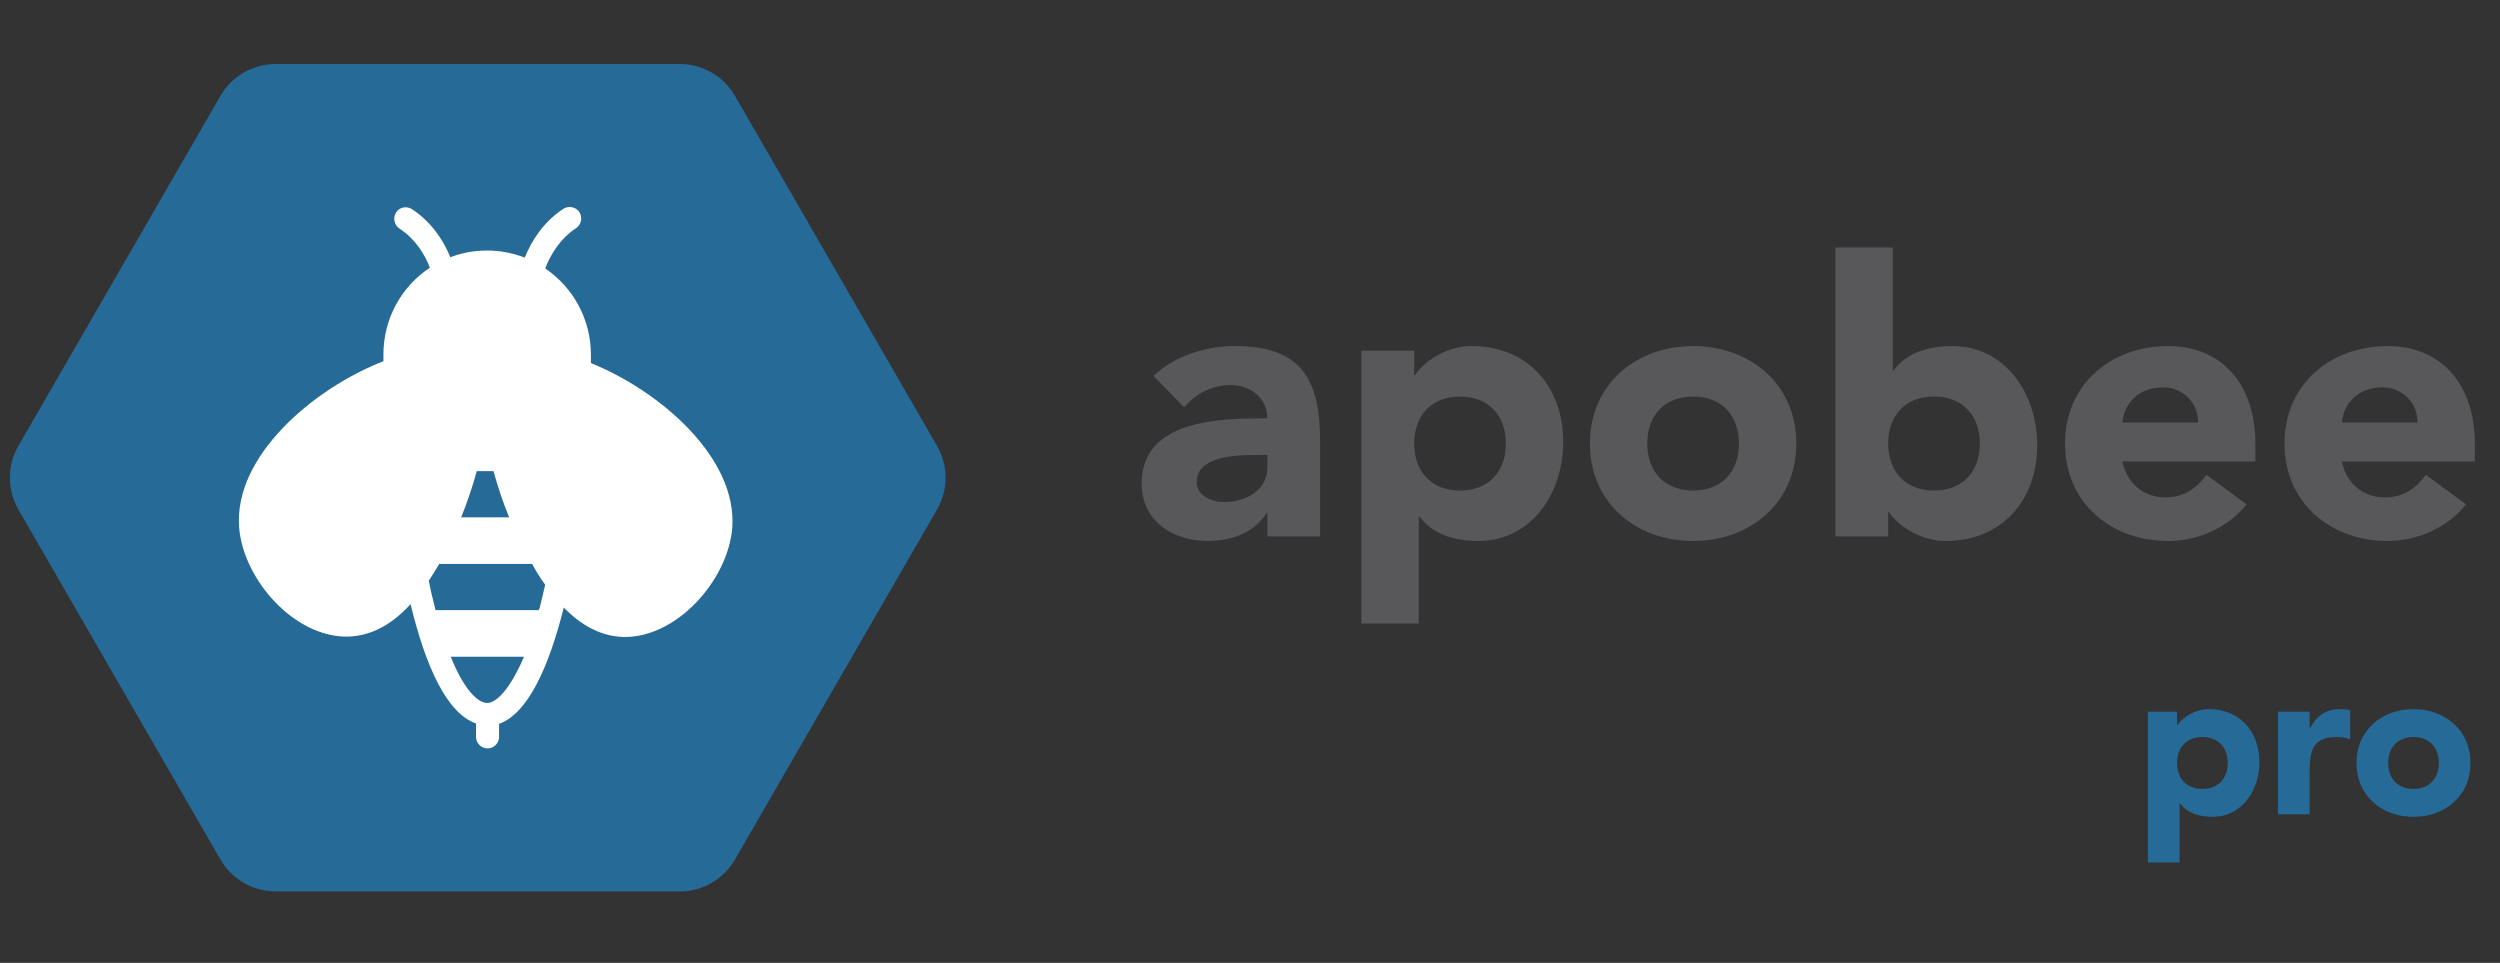
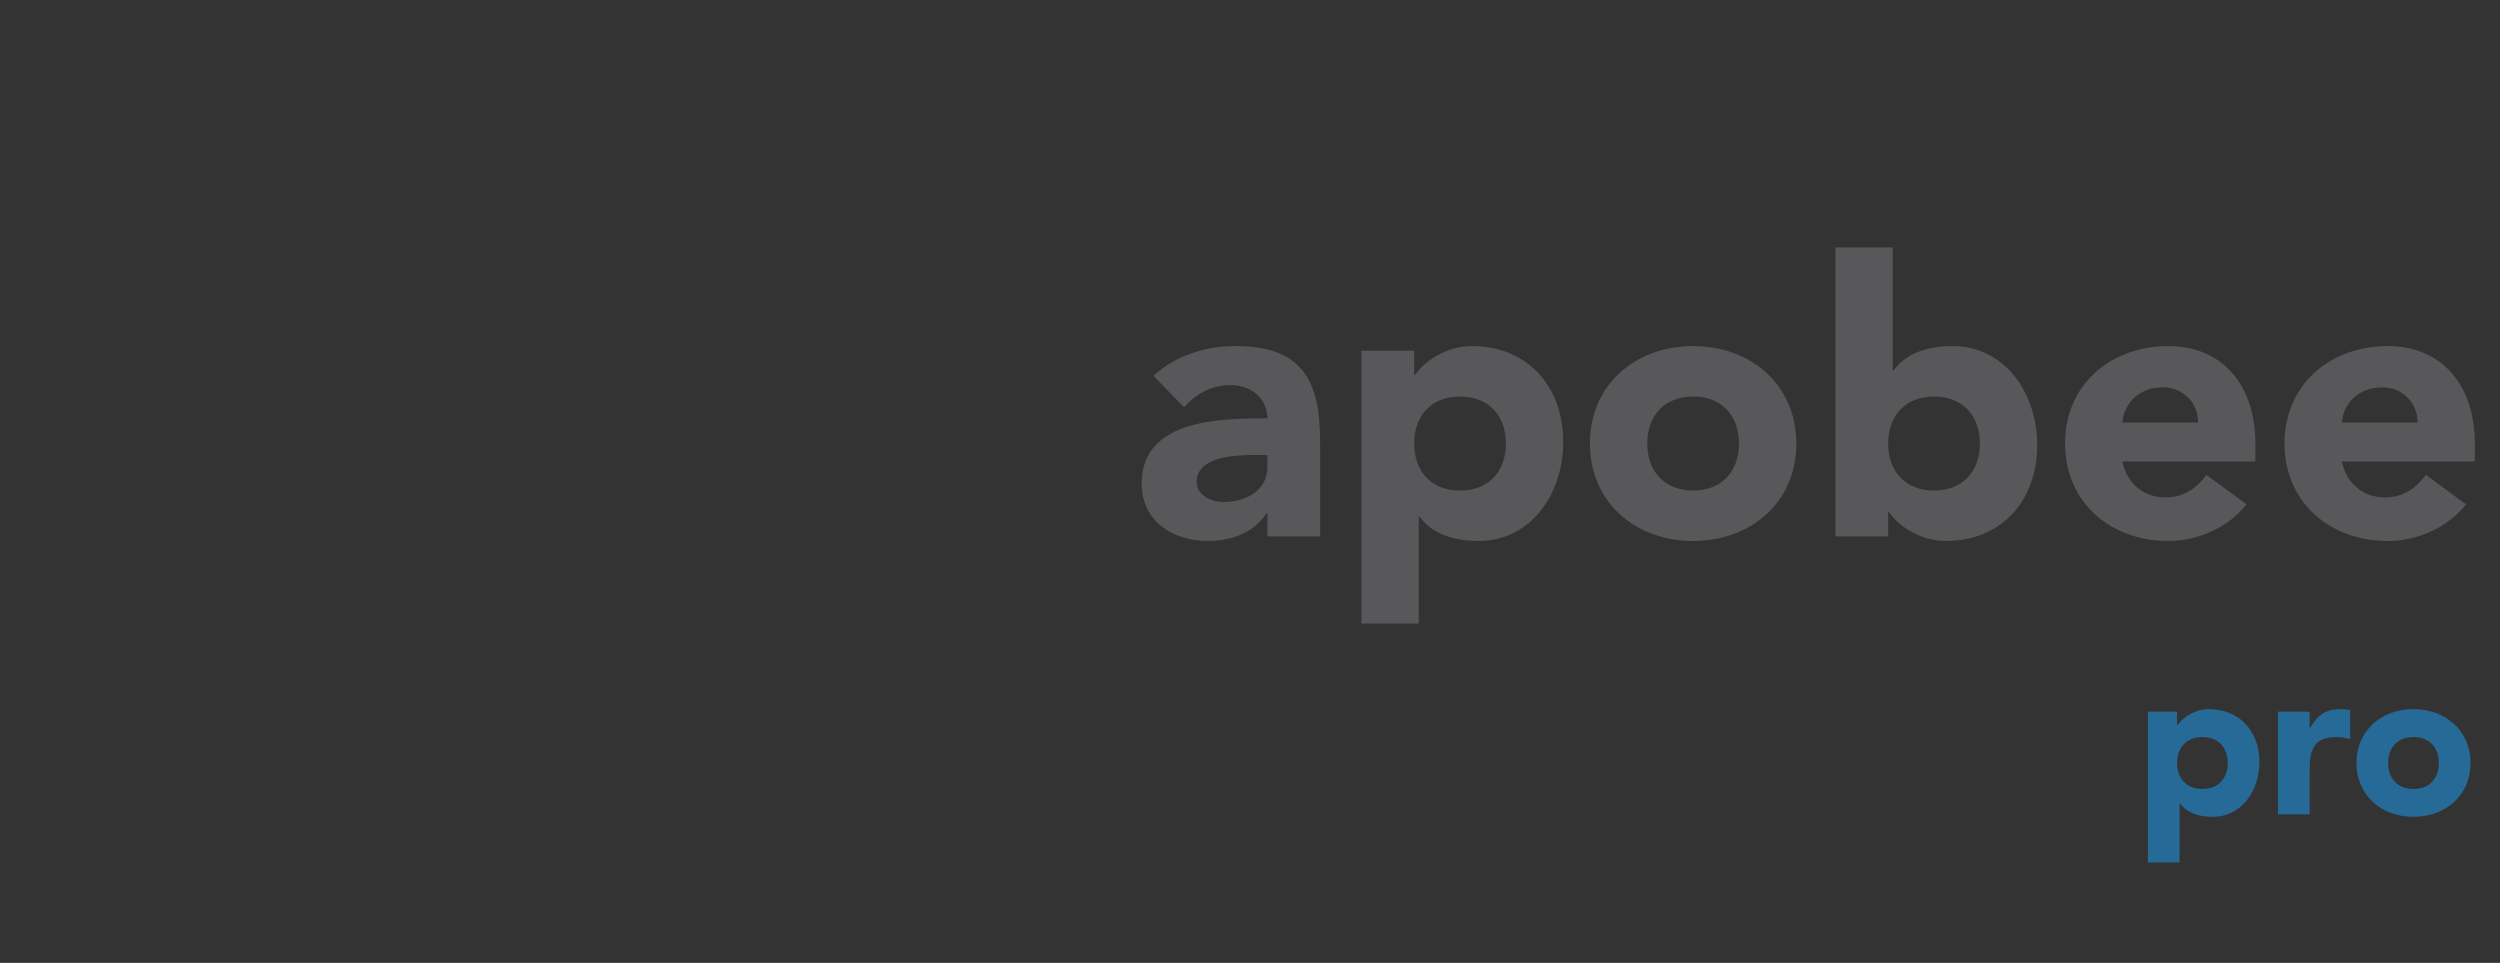
<svg xmlns="http://www.w3.org/2000/svg" width="296" height="114" viewBox="0 0 296 114" fill="none">
  <rect x="0" y="0" width="296" height="114" fill="#333333" stroke="none" />
  <path d="M150.059 63.51H156.303V52.333C156.303 45.003 154.176 40.976 146.258 40.976C142.683 40.976 139.063 42.153 136.575 44.505L140.195 48.216C141.643 46.587 143.498 45.591 145.715 45.591C148.068 45.591 150.059 47.13 150.059 49.528C144.403 49.528 135.172 49.664 135.172 57.266C135.172 61.7 138.882 64.053 143 64.053C145.76 64.053 148.475 63.102 149.968 60.75H150.059V63.51ZM150.059 53.872V55.32C150.059 58.035 147.57 59.437 144.9 59.437C143.407 59.437 141.688 58.668 141.688 57.039C141.688 54.053 146.303 53.872 148.385 53.872H150.059ZM161.195 73.826H167.982V61.157H168.073C169.611 63.283 172.235 64.053 175.041 64.053C181.285 64.053 185.086 58.442 185.086 52.333C185.086 45.682 180.787 40.976 174.272 40.976C171.195 40.976 168.57 42.831 167.53 44.415H167.439V41.519H161.195V73.826ZM167.439 52.514C167.439 49.211 169.475 46.949 172.869 46.949C176.263 46.949 178.299 49.211 178.299 52.514C178.299 55.818 176.263 58.08 172.869 58.08C169.475 58.08 167.439 55.818 167.439 52.514ZM188.248 52.514C188.248 59.528 193.678 64.053 200.465 64.053C207.252 64.053 212.682 59.528 212.682 52.514C212.682 45.501 207.252 40.976 200.465 40.976C193.678 40.976 188.248 45.501 188.248 52.514ZM195.035 52.514C195.035 49.211 197.072 46.949 200.465 46.949C203.859 46.949 205.895 49.211 205.895 52.514C205.895 55.818 203.859 58.08 200.465 58.08C197.072 58.08 195.035 55.818 195.035 52.514ZM217.313 63.51H223.558V60.614H223.648C224.689 62.198 227.313 64.053 230.39 64.053C236.906 64.053 241.205 59.347 241.205 52.695C241.205 46.587 237.404 40.976 231.16 40.976C228.354 40.976 225.73 41.745 224.191 43.872H224.101V29.302H217.313V63.51ZM223.558 52.514C223.558 49.211 225.594 46.949 228.988 46.949C232.381 46.949 234.417 49.211 234.417 52.514C234.417 55.818 232.381 58.08 228.988 58.08C225.594 58.08 223.558 55.818 223.558 52.514ZM261.244 56.225C260.113 57.763 258.62 58.894 256.403 58.894C253.778 58.894 251.833 57.22 251.29 54.641H267.036V52.514C267.036 45.501 263.054 40.976 256.72 40.976C249.932 40.976 244.502 45.501 244.502 52.514C244.502 59.528 249.932 64.053 256.72 64.053C260.249 64.053 263.824 62.469 265.995 59.709L261.244 56.225ZM251.29 50.026C251.471 47.899 253.1 45.863 256.086 45.863C258.529 45.863 260.294 47.763 260.249 50.026H251.29ZM287.227 56.225C286.096 57.763 284.602 58.894 282.385 58.894C279.761 58.894 277.815 57.22 277.272 54.641H293.019V52.514C293.019 45.501 289.037 40.976 282.702 40.976C275.915 40.976 270.485 45.501 270.485 52.514C270.485 59.528 275.915 64.053 282.702 64.053C286.231 64.053 289.806 62.469 291.978 59.709L287.227 56.225ZM277.272 50.026C277.453 47.899 279.082 45.863 282.069 45.863C284.512 45.863 286.277 47.763 286.231 50.026H277.272Z" fill="#58585A" />
  <path d="M254.312 102.115H258.063V95.114H258.113C258.963 96.289 260.413 96.714 261.964 96.714C265.415 96.714 267.515 93.613 267.515 90.238C267.515 86.562 265.14 83.961 261.539 83.961C259.838 83.961 258.388 84.987 257.813 85.862H257.763V84.261H254.312V102.115ZM257.763 90.338C257.763 88.512 258.888 87.262 260.764 87.262C262.639 87.262 263.764 88.512 263.764 90.338C263.764 92.163 262.639 93.413 260.764 93.413C258.888 93.413 257.763 92.163 257.763 90.338ZM269.713 96.414H273.464V91.338C273.464 88.912 273.814 87.262 276.664 87.262C277.214 87.262 277.74 87.362 278.265 87.512V84.086C277.915 83.986 277.439 83.961 277.014 83.961C275.364 83.961 274.314 84.736 273.514 86.212H273.464V84.261H269.713V96.414ZM279.006 90.338C279.006 94.214 282.007 96.714 285.758 96.714C289.508 96.714 292.509 94.214 292.509 90.338C292.509 86.462 289.508 83.961 285.758 83.961C282.007 83.961 279.006 86.462 279.006 90.338ZM282.757 90.338C282.757 88.512 283.882 87.262 285.758 87.262C287.633 87.262 288.758 88.512 288.758 90.338C288.758 92.163 287.633 93.413 285.758 93.413C283.882 93.413 282.757 92.163 282.757 90.338Z" fill="#266A97" />
-   <path d="M2.177 60.331C0.83 57.998 0.83 55.123 2.177 52.79L26.103 11.348C27.45 9.015 29.94 7.578 32.634 7.578L80.487 7.578C83.181 7.578 85.671 9.015 87.018 11.348L110.944 52.79C112.291 55.123 112.291 57.998 110.944 60.331L87.018 101.773C85.671 104.106 83.181 105.543 80.487 105.543L32.634 105.543C29.94 105.543 27.45 104.106 26.103 101.773L2.177 60.331Z" fill="#266A97" />
-   <path d="M57.681 83.229C56.58 83.229 54.951 81.684 53.366 77.757H62.04C60.367 81.684 58.738 83.229 57.681 83.229ZM58.429 55.784C58.958 57.726 59.618 59.623 60.279 61.256H54.599C55.259 59.623 55.92 57.726 56.448 55.784H58.429ZM63.801 72.242H51.561C51.561 72.154 51.517 72.11 51.517 72.022C51.253 71.007 50.988 69.904 50.768 68.756C51.209 68.094 51.605 67.433 52.001 66.771H63.009C63.449 67.609 63.977 68.448 64.55 69.242C64.329 70.213 64.109 71.139 63.889 72.022C63.801 72.11 63.801 72.154 63.801 72.242ZM69.965 42.989C69.965 42.636 69.965 42.327 69.965 42.018C69.965 37.738 67.808 33.988 64.55 31.782C65.166 30.193 66.267 28.296 68.204 27.016C68.821 26.619 68.997 25.737 68.6 25.119C68.204 24.501 67.323 24.325 66.707 24.722C64.285 26.31 62.921 28.561 62.128 30.502C60.763 29.973 59.266 29.664 57.681 29.664C56.14 29.664 54.687 29.928 53.322 30.458C52.529 28.516 51.164 26.354 48.787 24.766C48.17 24.369 47.29 24.501 46.894 25.163C46.497 25.781 46.674 26.663 47.29 27.06C49.183 28.296 50.284 30.105 50.9 31.693C47.554 33.899 45.397 37.694 45.397 41.974C45.397 42.239 45.397 42.503 45.397 42.768C37.119 45.989 27.653 54.019 28.313 62.447C28.797 68.624 34.873 75.507 41.214 75.375C44.208 75.287 46.63 73.698 48.611 71.536C50.372 78.817 52.882 84.464 56.36 85.656V87.244C56.36 87.994 56.976 88.612 57.725 88.612C58.474 88.612 59.09 87.994 59.09 87.244V85.7C62.48 84.508 64.99 78.993 66.751 71.933C68.644 73.875 70.978 75.331 73.796 75.419C80.136 75.551 86.212 68.668 86.697 62.491C87.313 54.196 78.155 46.298 69.965 42.989Z" fill="white" />
</svg>